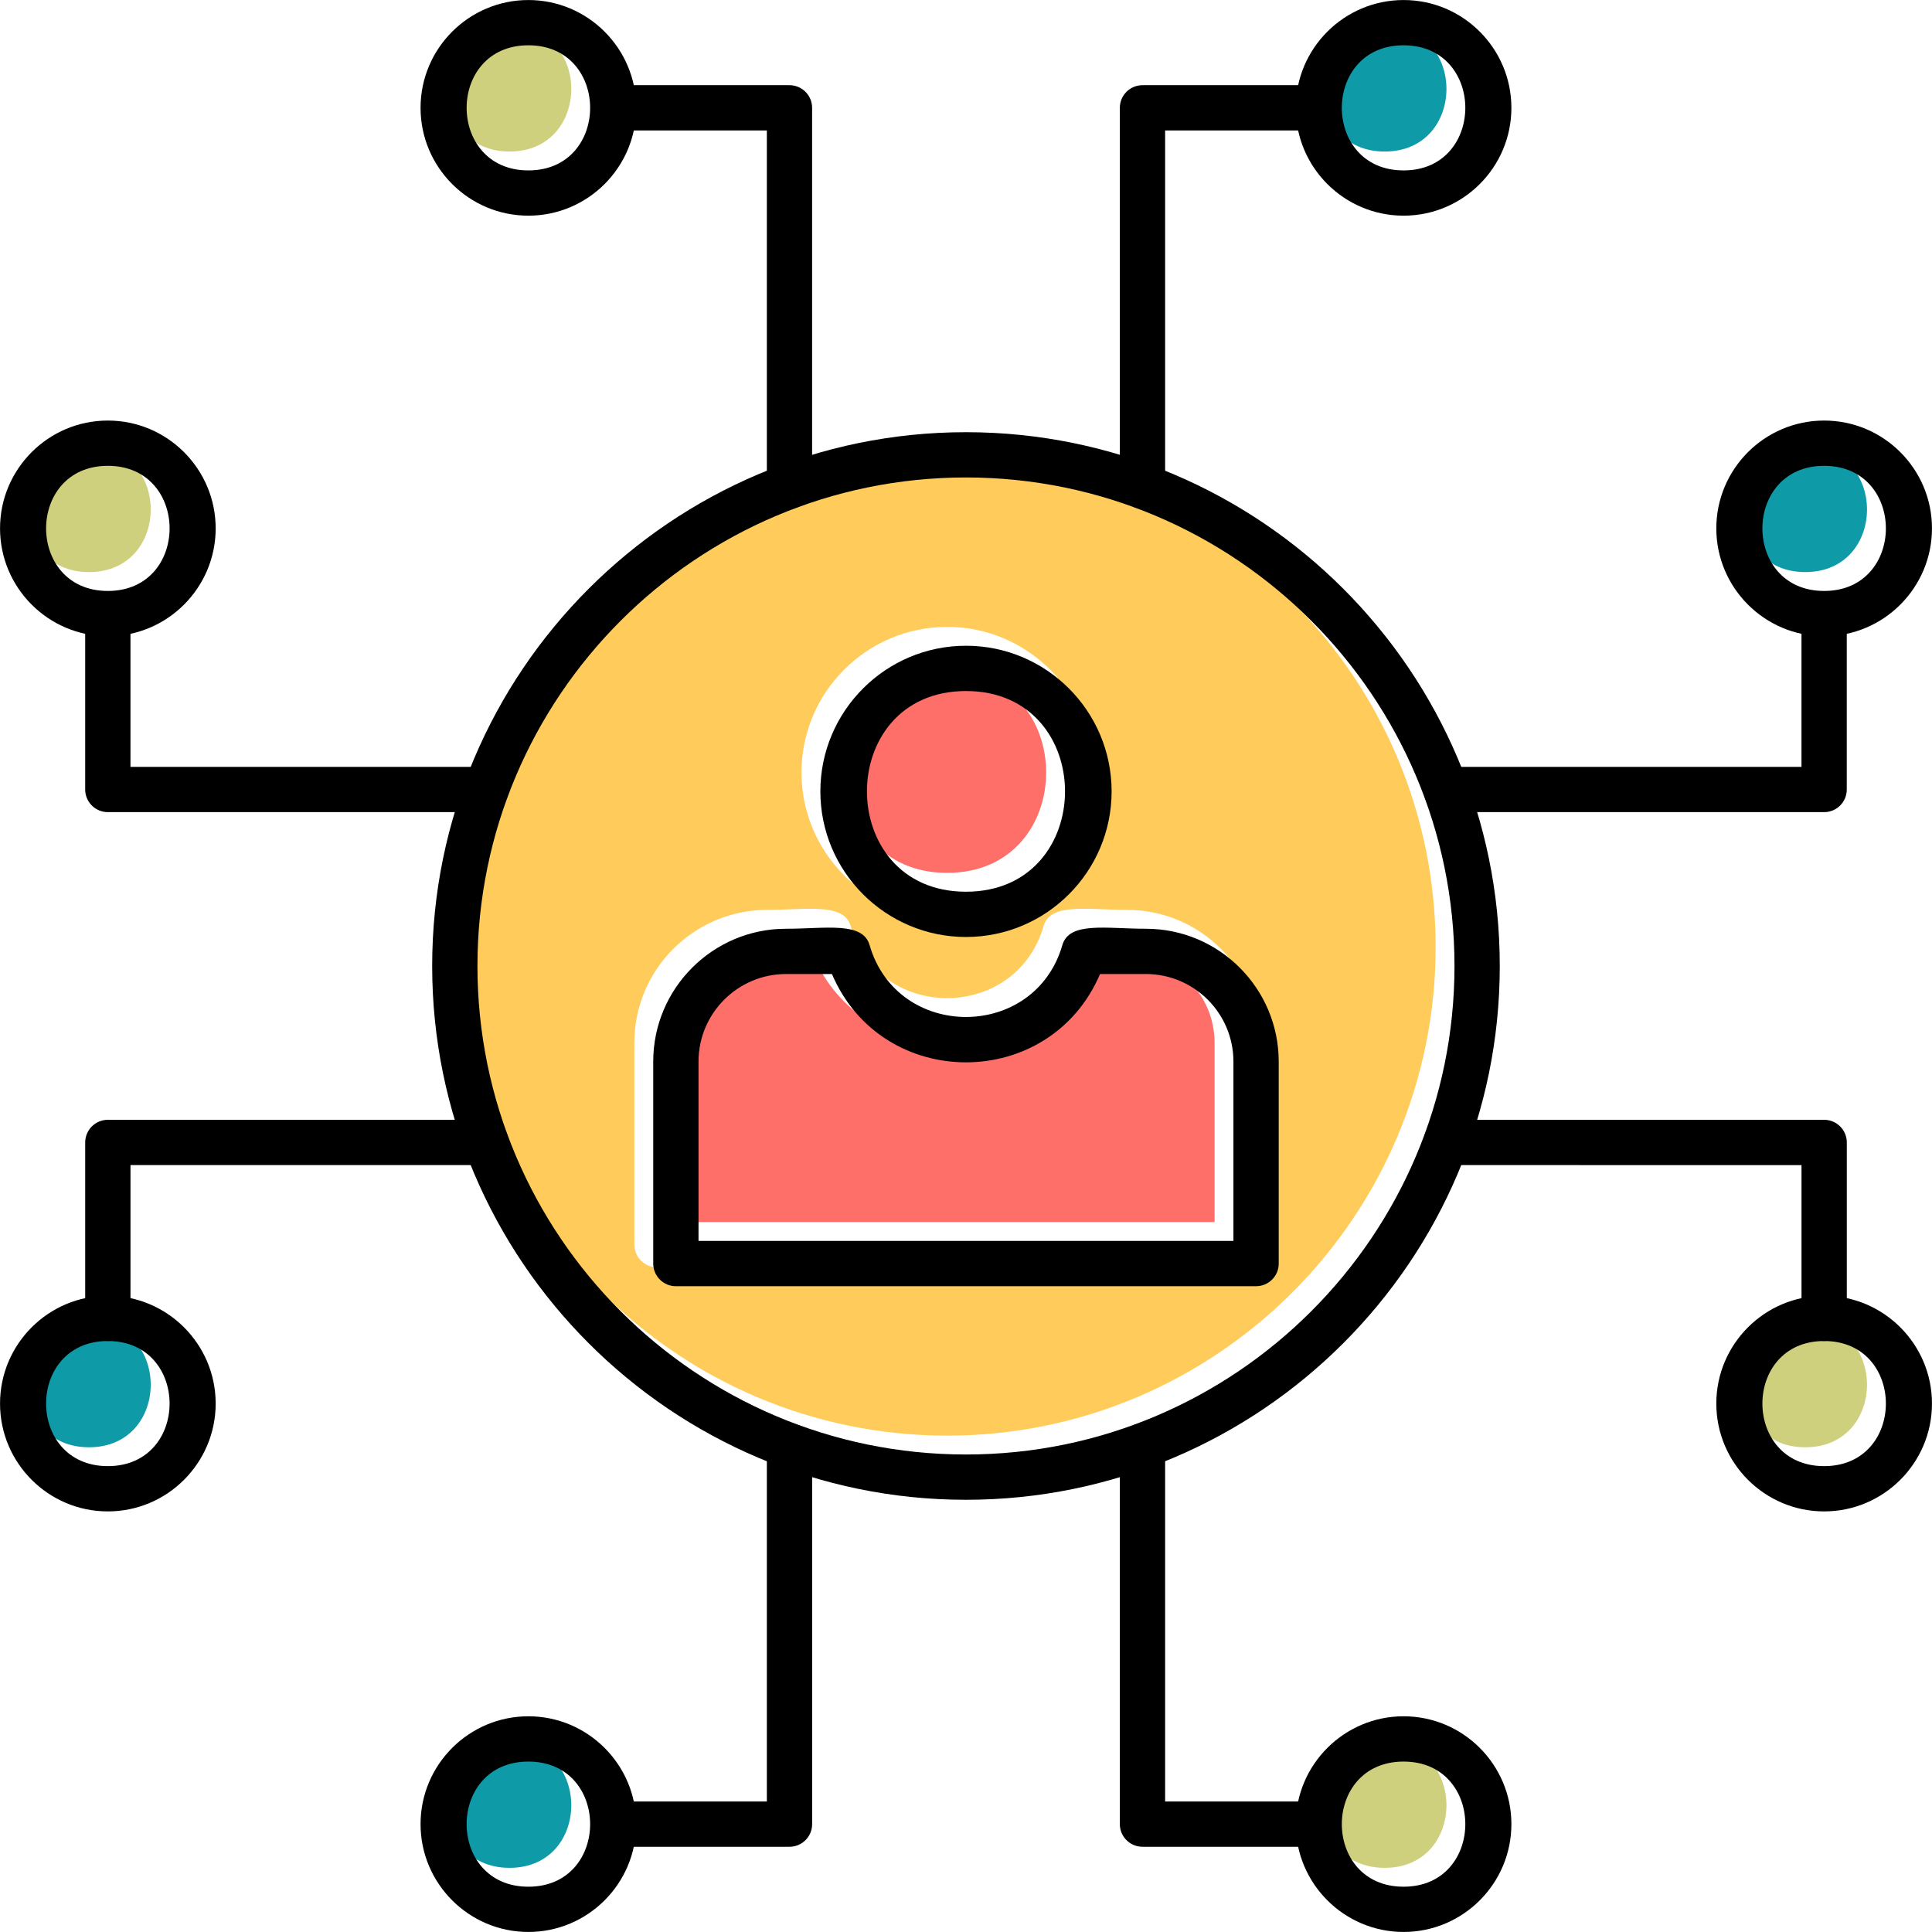
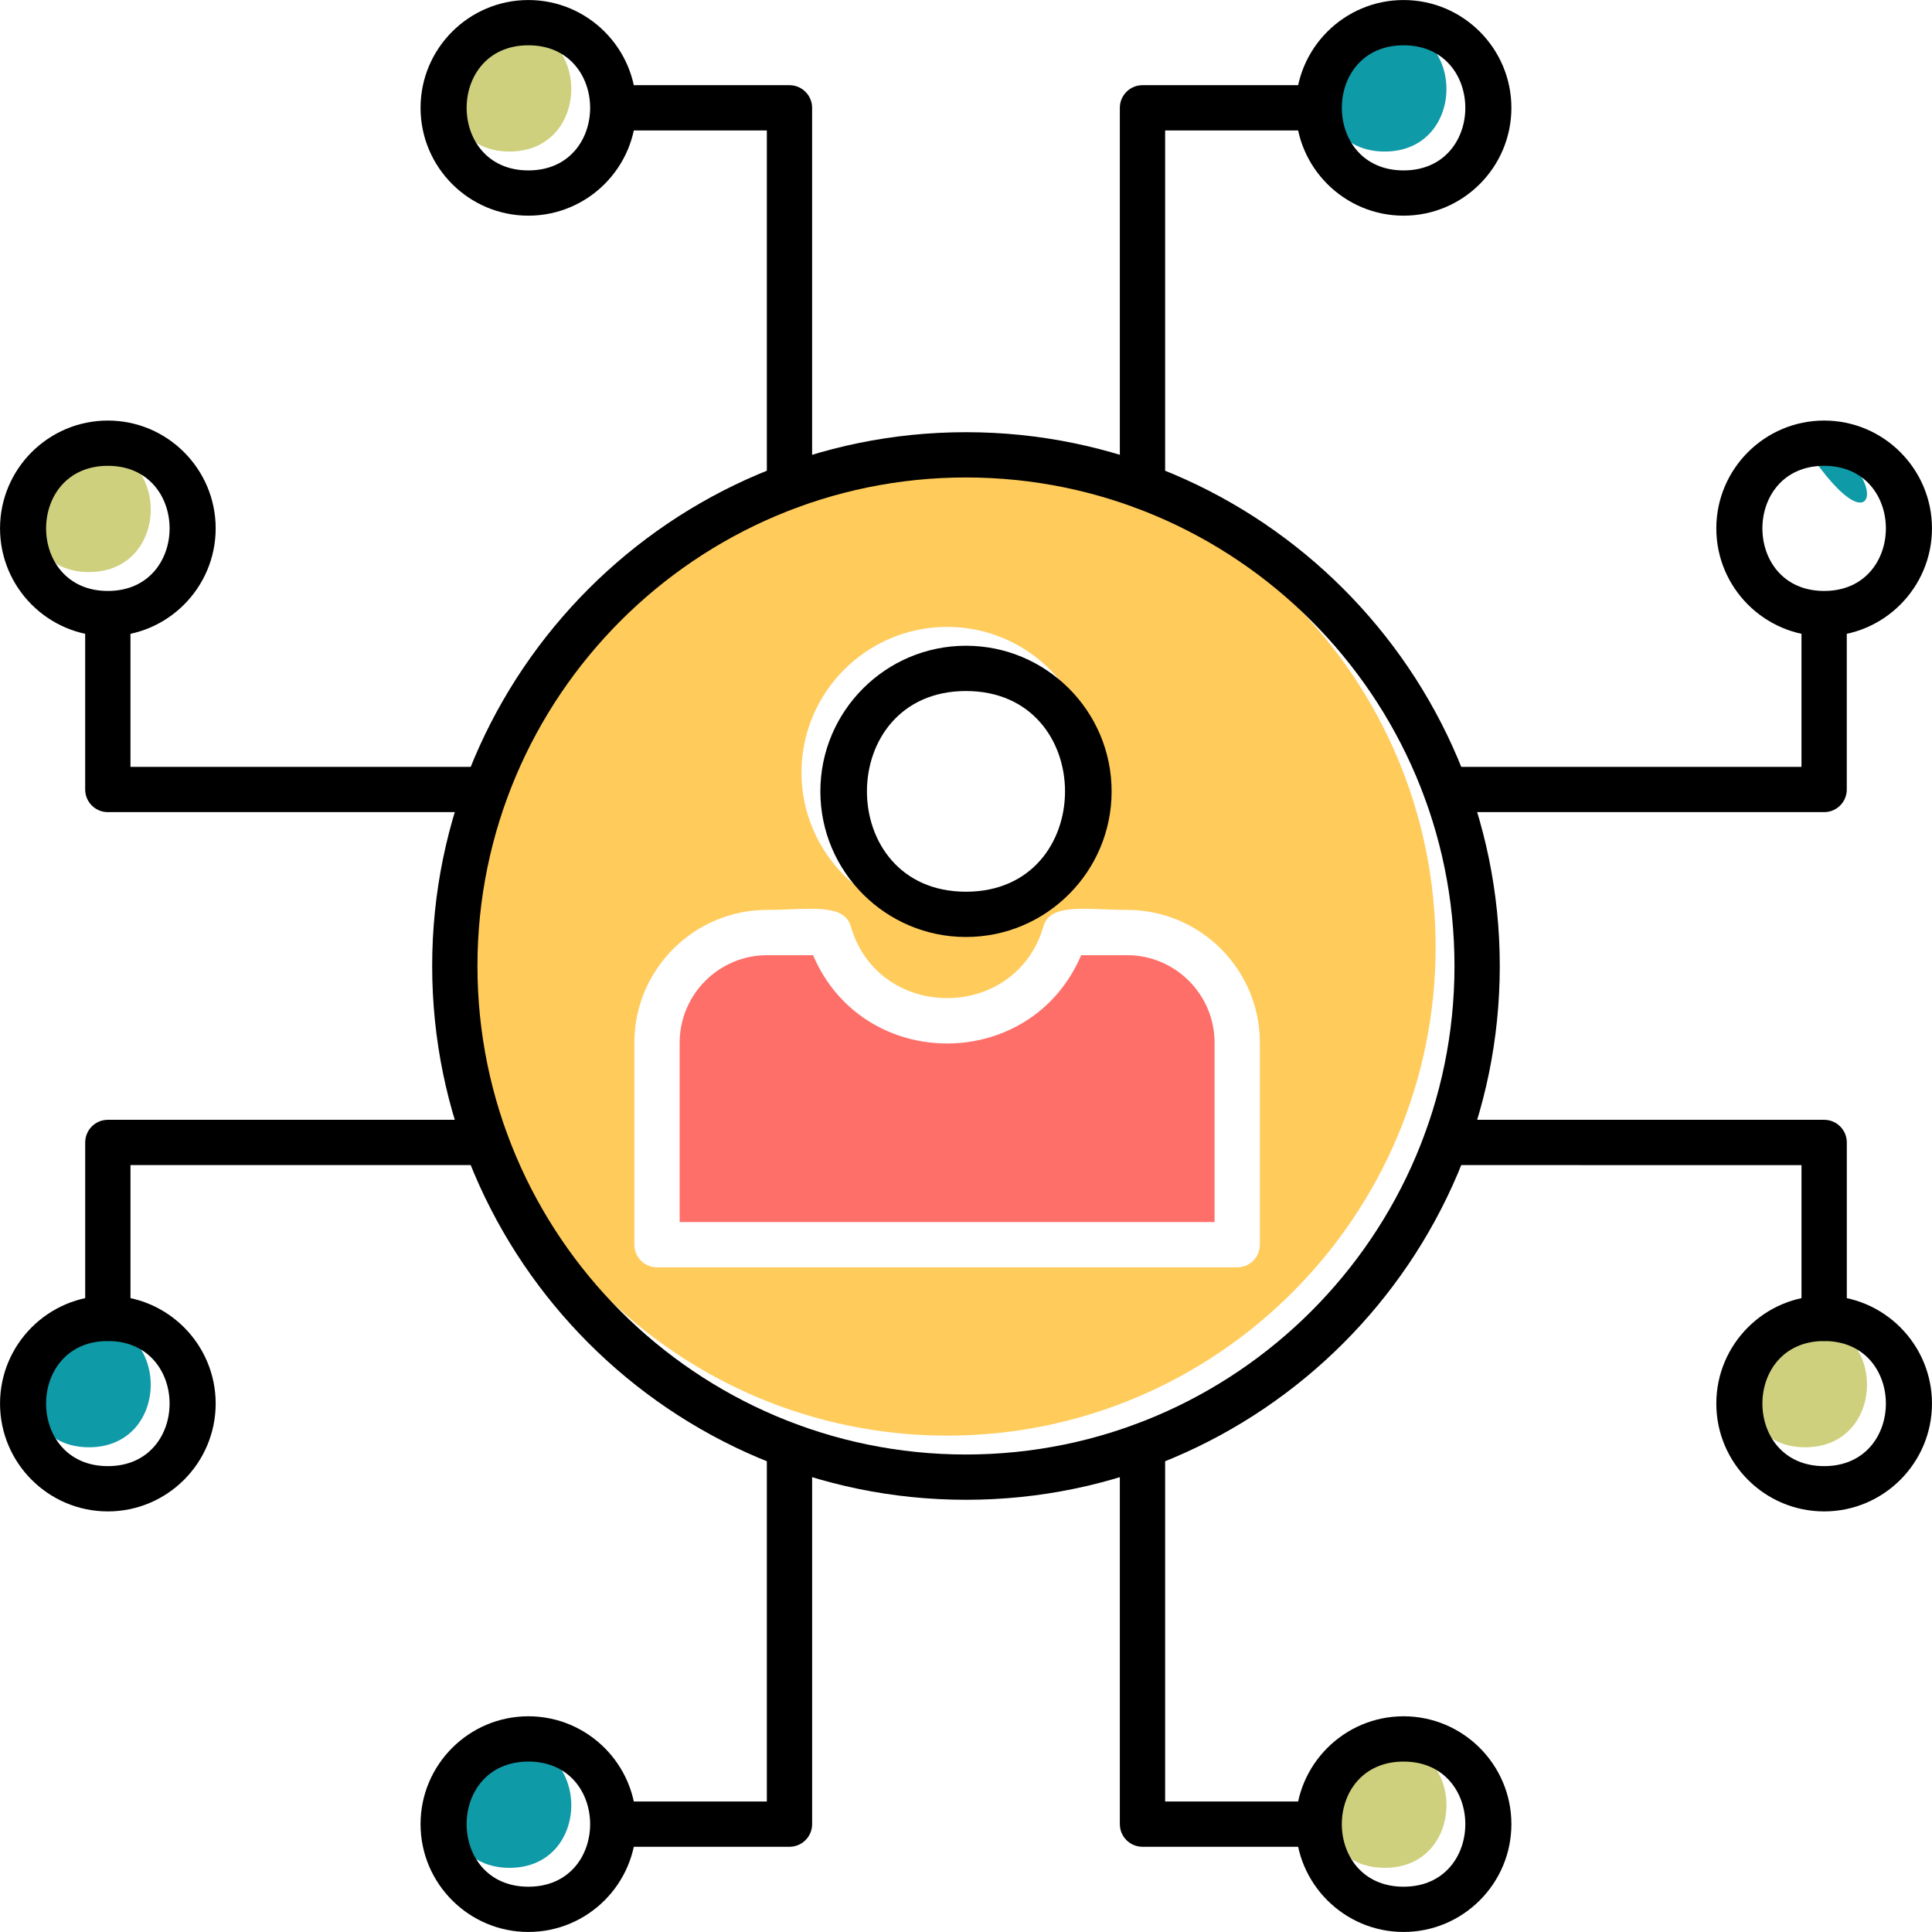
<svg xmlns="http://www.w3.org/2000/svg" width="252" height="252" viewBox="0 0 252 252" fill="none">
  <g clip-path="url(#clip0_701_2198)">
-     <path fill-rule="evenodd" clip-rule="evenodd" d="M123.538 87.676C106.313 87.676 106.313 113.852 123.538 113.852C140.761 113.852 140.763 87.676 123.538 87.676Z" fill="#FE6F69" />
    <path fill-rule="evenodd" clip-rule="evenodd" d="M141.021 124.588C134.477 139.944 112.591 139.95 106.053 124.588H100.069C93.773 124.588 88.65 129.71 88.65 136.006V159.399H158.423V136.006C158.423 129.71 153.302 124.588 147.007 124.588H141.023H141.021Z" fill="#FE6F69" />
    <path fill-rule="evenodd" clip-rule="evenodd" d="M147.006 118.681C156.558 118.681 164.331 126.454 164.331 136.006V162.354C164.334 163.984 163.008 165.305 161.378 165.305H85.696C84.066 165.305 82.743 163.981 82.743 162.352V136.004C82.743 126.452 90.516 118.68 100.068 118.68C105.262 118.68 110.067 117.707 110.965 120.812C114.579 133.314 132.492 133.314 136.108 120.812C137.005 117.705 141.81 118.68 147.005 118.68L147.006 118.681ZM142.532 100.762C142.534 111.235 134.011 119.755 123.538 119.755C113.064 119.755 104.543 111.235 104.543 100.762C104.543 90.288 113.063 81.767 123.538 81.767C134.011 81.767 142.532 90.287 142.532 100.762ZM59.816 123.538C59.816 158.673 88.401 187.256 123.538 187.256C158.673 187.256 187.256 158.673 187.256 123.538C187.256 88.403 158.673 59.816 123.538 59.816C88.403 59.816 59.816 88.401 59.816 123.538Z" fill="#FFCB5B" />
    <path fill-rule="evenodd" clip-rule="evenodd" d="M180.615 3.445C169.876 3.445 169.875 19.766 180.615 19.766C191.352 19.766 191.353 3.445 180.615 3.445Z" fill="#0E9AA7" />
    <path fill-rule="evenodd" clip-rule="evenodd" d="M66.461 19.766C77.201 19.766 77.2 3.445 66.461 3.445C55.721 3.445 55.721 19.766 66.461 19.766Z" fill="#CED07D" />
    <path fill-rule="evenodd" clip-rule="evenodd" d="M11.605 74.619C22.346 74.619 22.346 58.299 11.605 58.299C0.866 58.299 0.866 74.619 11.605 74.619Z" fill="#CED07D" />
    <path fill-rule="evenodd" clip-rule="evenodd" d="M11.606 188.775C22.346 188.775 22.343 172.457 11.606 172.457C0.864 172.457 0.868 188.775 11.606 188.775Z" fill="#0E9AA7" />
    <path fill-rule="evenodd" clip-rule="evenodd" d="M66.46 227.311C55.719 227.311 55.719 243.631 66.46 243.631C77.2 243.631 77.199 227.311 66.46 227.311Z" fill="#0E9AA7" />
    <path fill-rule="evenodd" clip-rule="evenodd" d="M180.617 227.311C169.876 227.311 169.874 243.631 180.617 243.631C191.353 243.631 191.354 227.311 180.617 227.311Z" fill="#CED07D" />
    <path fill-rule="evenodd" clip-rule="evenodd" d="M235.471 172.457C224.73 172.457 224.732 188.775 235.471 188.775C246.207 188.775 246.207 172.457 235.471 172.457Z" fill="#CED07D" />
-     <path fill-rule="evenodd" clip-rule="evenodd" d="M235.471 58.299C224.732 58.299 224.73 74.619 235.471 74.619C246.207 74.619 246.207 58.299 235.471 58.299Z" fill="#0E9AA7" />
+     <path fill-rule="evenodd" clip-rule="evenodd" d="M235.471 58.299C246.207 74.619 246.207 58.299 235.471 58.299Z" fill="#0E9AA7" />
    <path fill-rule="evenodd" clip-rule="evenodd" d="M125.997 195.625C87.605 195.625 56.371 164.39 56.371 125.999C56.371 87.607 87.603 56.373 125.997 56.373C164.389 56.373 195.623 87.605 195.623 125.999C195.623 164.391 164.388 195.625 125.997 195.625ZM125.997 62.278C90.862 62.278 62.276 90.863 62.276 125.999C62.276 161.134 90.861 189.717 125.997 189.717C161.132 189.717 189.716 161.134 189.716 125.999C189.716 90.864 161.132 62.278 125.997 62.278Z" fill="black" />
    <path fill-rule="evenodd" clip-rule="evenodd" d="M237.932 174.916C236.302 174.916 234.979 173.592 234.979 171.963V151.97L188.591 151.969C184.703 151.969 184.705 146.062 188.591 146.062H237.935C239.565 146.062 240.888 147.387 240.888 149.016V171.962C240.885 173.592 239.562 174.915 237.932 174.915V174.916Z" fill="black" />
    <path fill-rule="evenodd" clip-rule="evenodd" d="M237.933 197.14C230.177 197.14 223.867 190.829 223.867 183.074C223.867 175.319 230.177 169.01 237.933 169.01C245.686 169.01 251.997 175.319 251.997 183.074C251.997 190.829 245.686 197.14 237.933 197.14ZM237.933 174.916C227.192 174.916 227.194 191.234 237.933 191.234C248.669 191.234 248.669 174.916 237.933 174.916Z" fill="black" />
    <path fill-rule="evenodd" clip-rule="evenodd" d="M237.933 105.93H188.587C184.699 105.93 184.701 100.024 188.587 100.024H234.977V80.031C234.977 76.143 240.883 76.143 240.883 80.031V102.977C240.886 104.607 239.563 105.93 237.933 105.93Z" fill="black" />
    <path fill-rule="evenodd" clip-rule="evenodd" d="M237.933 82.984C230.177 82.984 223.867 76.673 223.867 68.92C223.867 61.165 230.177 54.855 237.933 54.855C245.686 54.855 251.997 61.165 251.997 68.92C251.997 76.673 245.686 82.984 237.933 82.984ZM237.933 60.76C227.194 60.76 227.192 77.081 237.933 77.081C248.669 77.081 248.669 60.76 237.933 60.76Z" fill="black" />
    <path fill-rule="evenodd" clip-rule="evenodd" d="M102.977 240.883H80.031C76.143 240.883 76.143 234.977 80.031 234.977H100.024V188.587C100.024 184.699 105.93 184.701 105.93 188.587V237.933C105.93 239.561 104.607 240.883 102.977 240.883Z" fill="black" />
    <path fill-rule="evenodd" clip-rule="evenodd" d="M68.92 251.995C61.163 251.995 54.855 245.685 54.855 237.929C54.855 230.173 61.165 223.863 68.92 223.863C76.673 223.863 82.984 230.173 82.984 237.929C82.984 245.685 76.676 251.995 68.92 251.995ZM68.92 229.771C58.179 229.771 58.179 246.092 68.92 246.092C79.66 246.092 79.659 229.771 68.92 229.771Z" fill="black" />
    <path fill-rule="evenodd" clip-rule="evenodd" d="M171.964 240.883H149.02C147.389 240.883 146.066 239.558 146.066 237.93V188.587C146.066 184.699 151.973 184.701 151.973 188.587V234.975H171.964C175.852 234.975 175.849 240.883 171.964 240.883Z" fill="black" />
    <path fill-rule="evenodd" clip-rule="evenodd" d="M183.076 251.995C175.319 251.995 169.01 245.685 169.01 237.929C169.01 230.173 175.319 223.863 183.076 223.863C190.829 223.863 197.138 230.173 197.138 237.929C197.138 245.685 190.829 251.995 183.076 251.995ZM183.076 229.771C172.335 229.771 172.334 246.092 183.076 246.092C193.812 246.092 193.813 229.771 183.076 229.771Z" fill="black" />
    <path fill-rule="evenodd" clip-rule="evenodd" d="M63.408 105.93H14.065C12.434 105.93 11.111 104.607 11.111 102.977V80.031C11.111 76.143 17.018 76.143 17.018 80.031V100.024H63.408C67.296 100.024 67.296 105.93 63.408 105.93Z" fill="black" />
    <path fill-rule="evenodd" clip-rule="evenodd" d="M14.067 82.984C6.31 82.984 0.004 76.673 0.004 68.92C0.004 61.165 6.313 54.855 14.067 54.855C21.822 54.855 28.131 61.165 28.131 68.92C28.131 76.673 21.823 82.984 14.067 82.984ZM14.067 60.76C3.328 60.76 3.328 77.081 14.067 77.081C24.807 77.081 24.807 60.76 14.067 60.76Z" fill="black" />
    <path fill-rule="evenodd" clip-rule="evenodd" d="M14.066 174.916C12.436 174.916 11.113 173.592 11.113 171.963V149.016C11.113 147.386 12.436 146.062 14.066 146.062H63.409C67.297 146.062 67.297 151.969 63.409 151.969H17.02V171.962C17.02 173.592 15.697 174.915 14.066 174.915V174.916Z" fill="black" />
    <path fill-rule="evenodd" clip-rule="evenodd" d="M14.067 197.14C6.31 197.14 0.004 190.829 0.004 183.074C0.004 175.319 6.313 169.01 14.067 169.01C21.822 169.01 28.131 175.319 28.131 183.074C28.131 190.829 21.823 197.14 14.067 197.14ZM14.067 174.916C3.325 174.916 3.329 191.234 14.067 191.234C24.807 191.234 24.804 174.916 14.067 174.916Z" fill="black" />
    <path fill-rule="evenodd" clip-rule="evenodd" d="M149.02 66.36C147.389 66.36 146.066 65.037 146.066 63.407V14.065C146.066 12.434 147.391 11.111 149.02 11.111H171.964C175.852 11.111 175.85 17.018 171.964 17.018H151.973V63.407C151.973 65.037 150.651 66.36 149.02 66.36Z" fill="black" />
    <path fill-rule="evenodd" clip-rule="evenodd" d="M183.076 28.131C175.319 28.131 169.01 21.822 169.01 14.068C169.01 6.313 175.319 0.004 183.076 0.004C190.829 0.004 197.138 6.313 197.138 14.068C197.138 21.822 190.829 28.131 183.076 28.131ZM183.076 5.907C172.336 5.907 172.335 22.228 183.076 22.228C193.812 22.228 193.813 5.907 183.076 5.907Z" fill="black" />
    <path fill-rule="evenodd" clip-rule="evenodd" d="M102.977 66.36C101.347 66.36 100.024 65.037 100.024 63.407V17.018H80.031C76.143 17.018 76.143 11.111 80.031 11.111H102.974C104.604 11.111 105.927 12.434 105.927 14.065V63.407C105.93 65.04 104.607 66.36 102.977 66.36Z" fill="black" />
    <path fill-rule="evenodd" clip-rule="evenodd" d="M68.92 28.131C61.163 28.131 54.855 21.822 54.855 14.068C54.855 6.313 61.165 0.004 68.92 0.004C76.673 0.004 82.984 6.313 82.984 14.068C82.984 21.822 76.676 28.131 68.92 28.131ZM68.92 5.907C58.181 5.907 58.181 22.228 68.92 22.228C79.66 22.228 79.659 5.907 68.92 5.907Z" fill="black" />
-     <path fill-rule="evenodd" clip-rule="evenodd" d="M163.838 167.767H88.156C86.526 167.767 85.203 166.442 85.203 164.813V138.466C85.203 128.914 92.976 121.141 102.528 121.141C107.722 121.141 112.527 120.168 113.425 123.273C117.039 135.775 134.952 135.775 138.568 123.273C139.466 120.166 144.27 121.141 149.465 121.141C159.017 121.141 166.789 128.914 166.789 138.466V164.813C166.792 166.444 165.466 167.765 163.836 167.765L163.838 167.767ZM91.109 161.859H160.882V138.466C160.882 132.169 155.761 127.047 149.466 127.047H143.482C136.938 142.404 115.052 142.409 108.514 127.047H102.529C96.233 127.047 91.111 132.169 91.111 138.466V161.859H91.109Z" fill="black" />
    <path fill-rule="evenodd" clip-rule="evenodd" d="M125.998 122.216C115.525 122.216 107.004 113.696 107.004 103.223C107.004 92.75 115.524 84.228 125.998 84.228C136.472 84.228 144.993 92.748 144.993 103.223C144.995 113.696 136.472 122.216 125.998 122.216ZM125.998 90.135C108.773 90.135 108.773 116.311 125.998 116.311C143.221 116.311 143.223 90.135 125.998 90.135Z" fill="black" />
  </g>
  <defs>
    <clipPath id="clip0_701_2198">
      <rect width="252" height="252" fill="white" />
    </clipPath>
  </defs>
</svg>